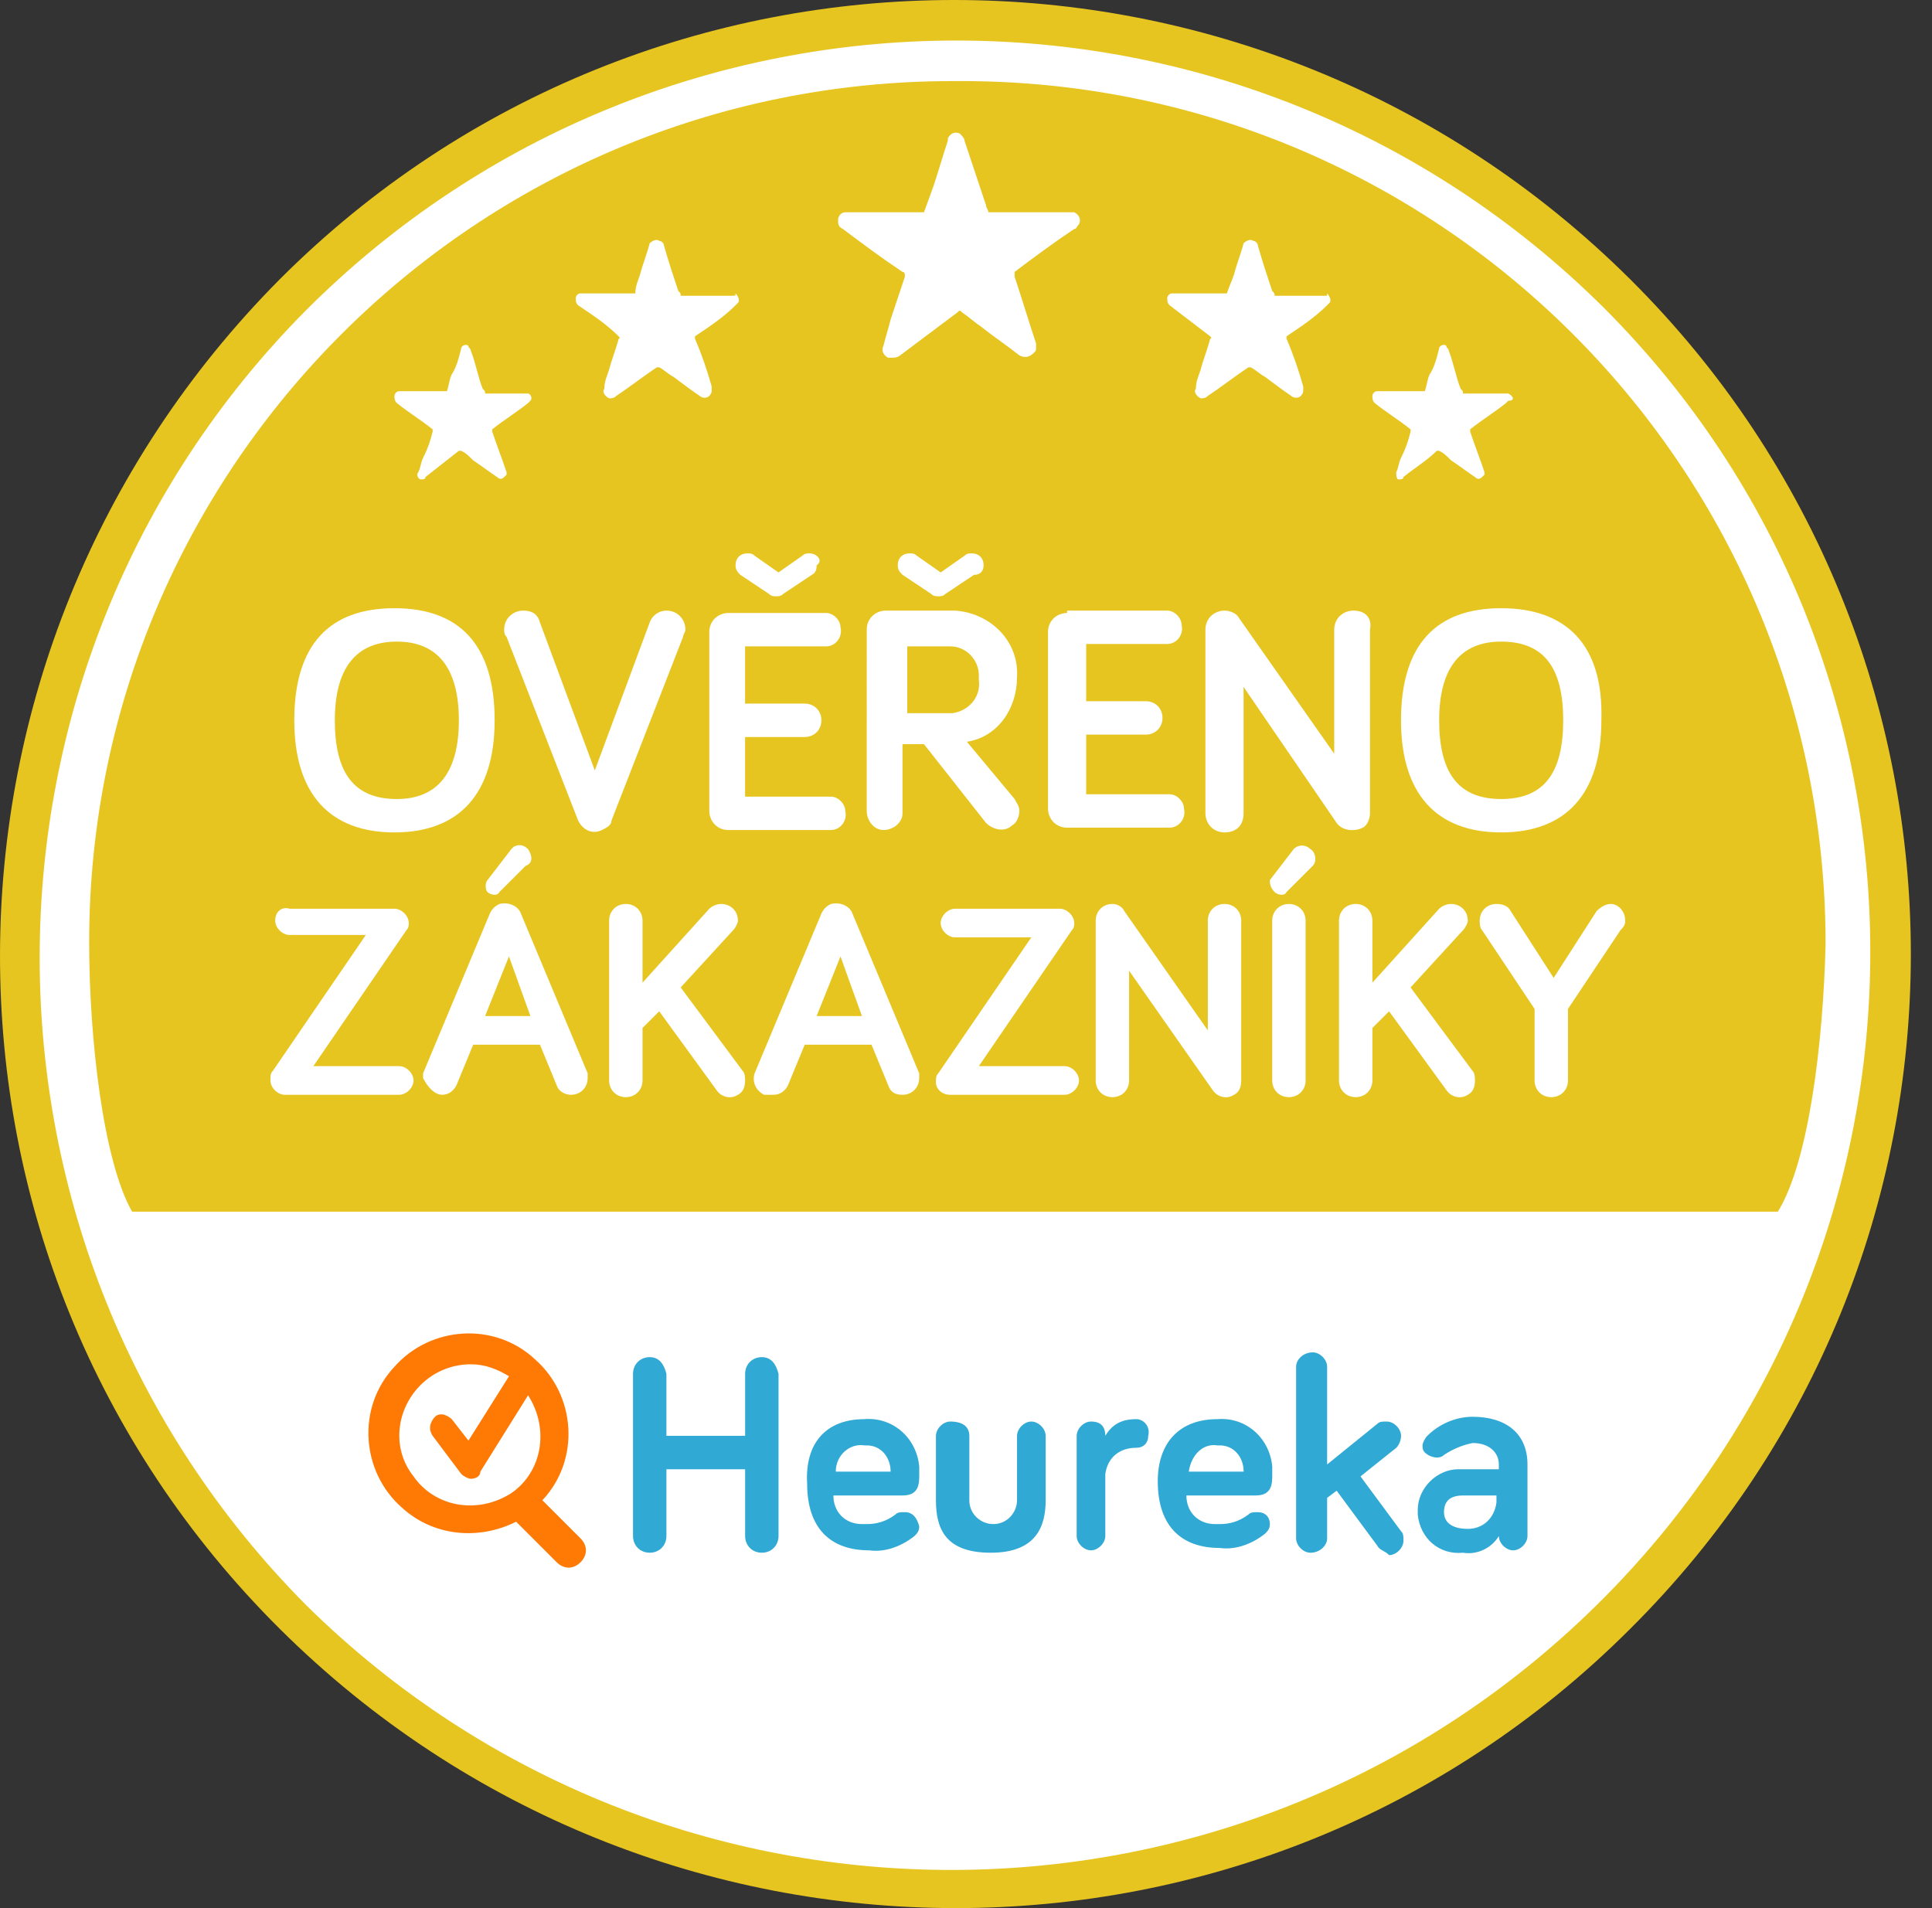
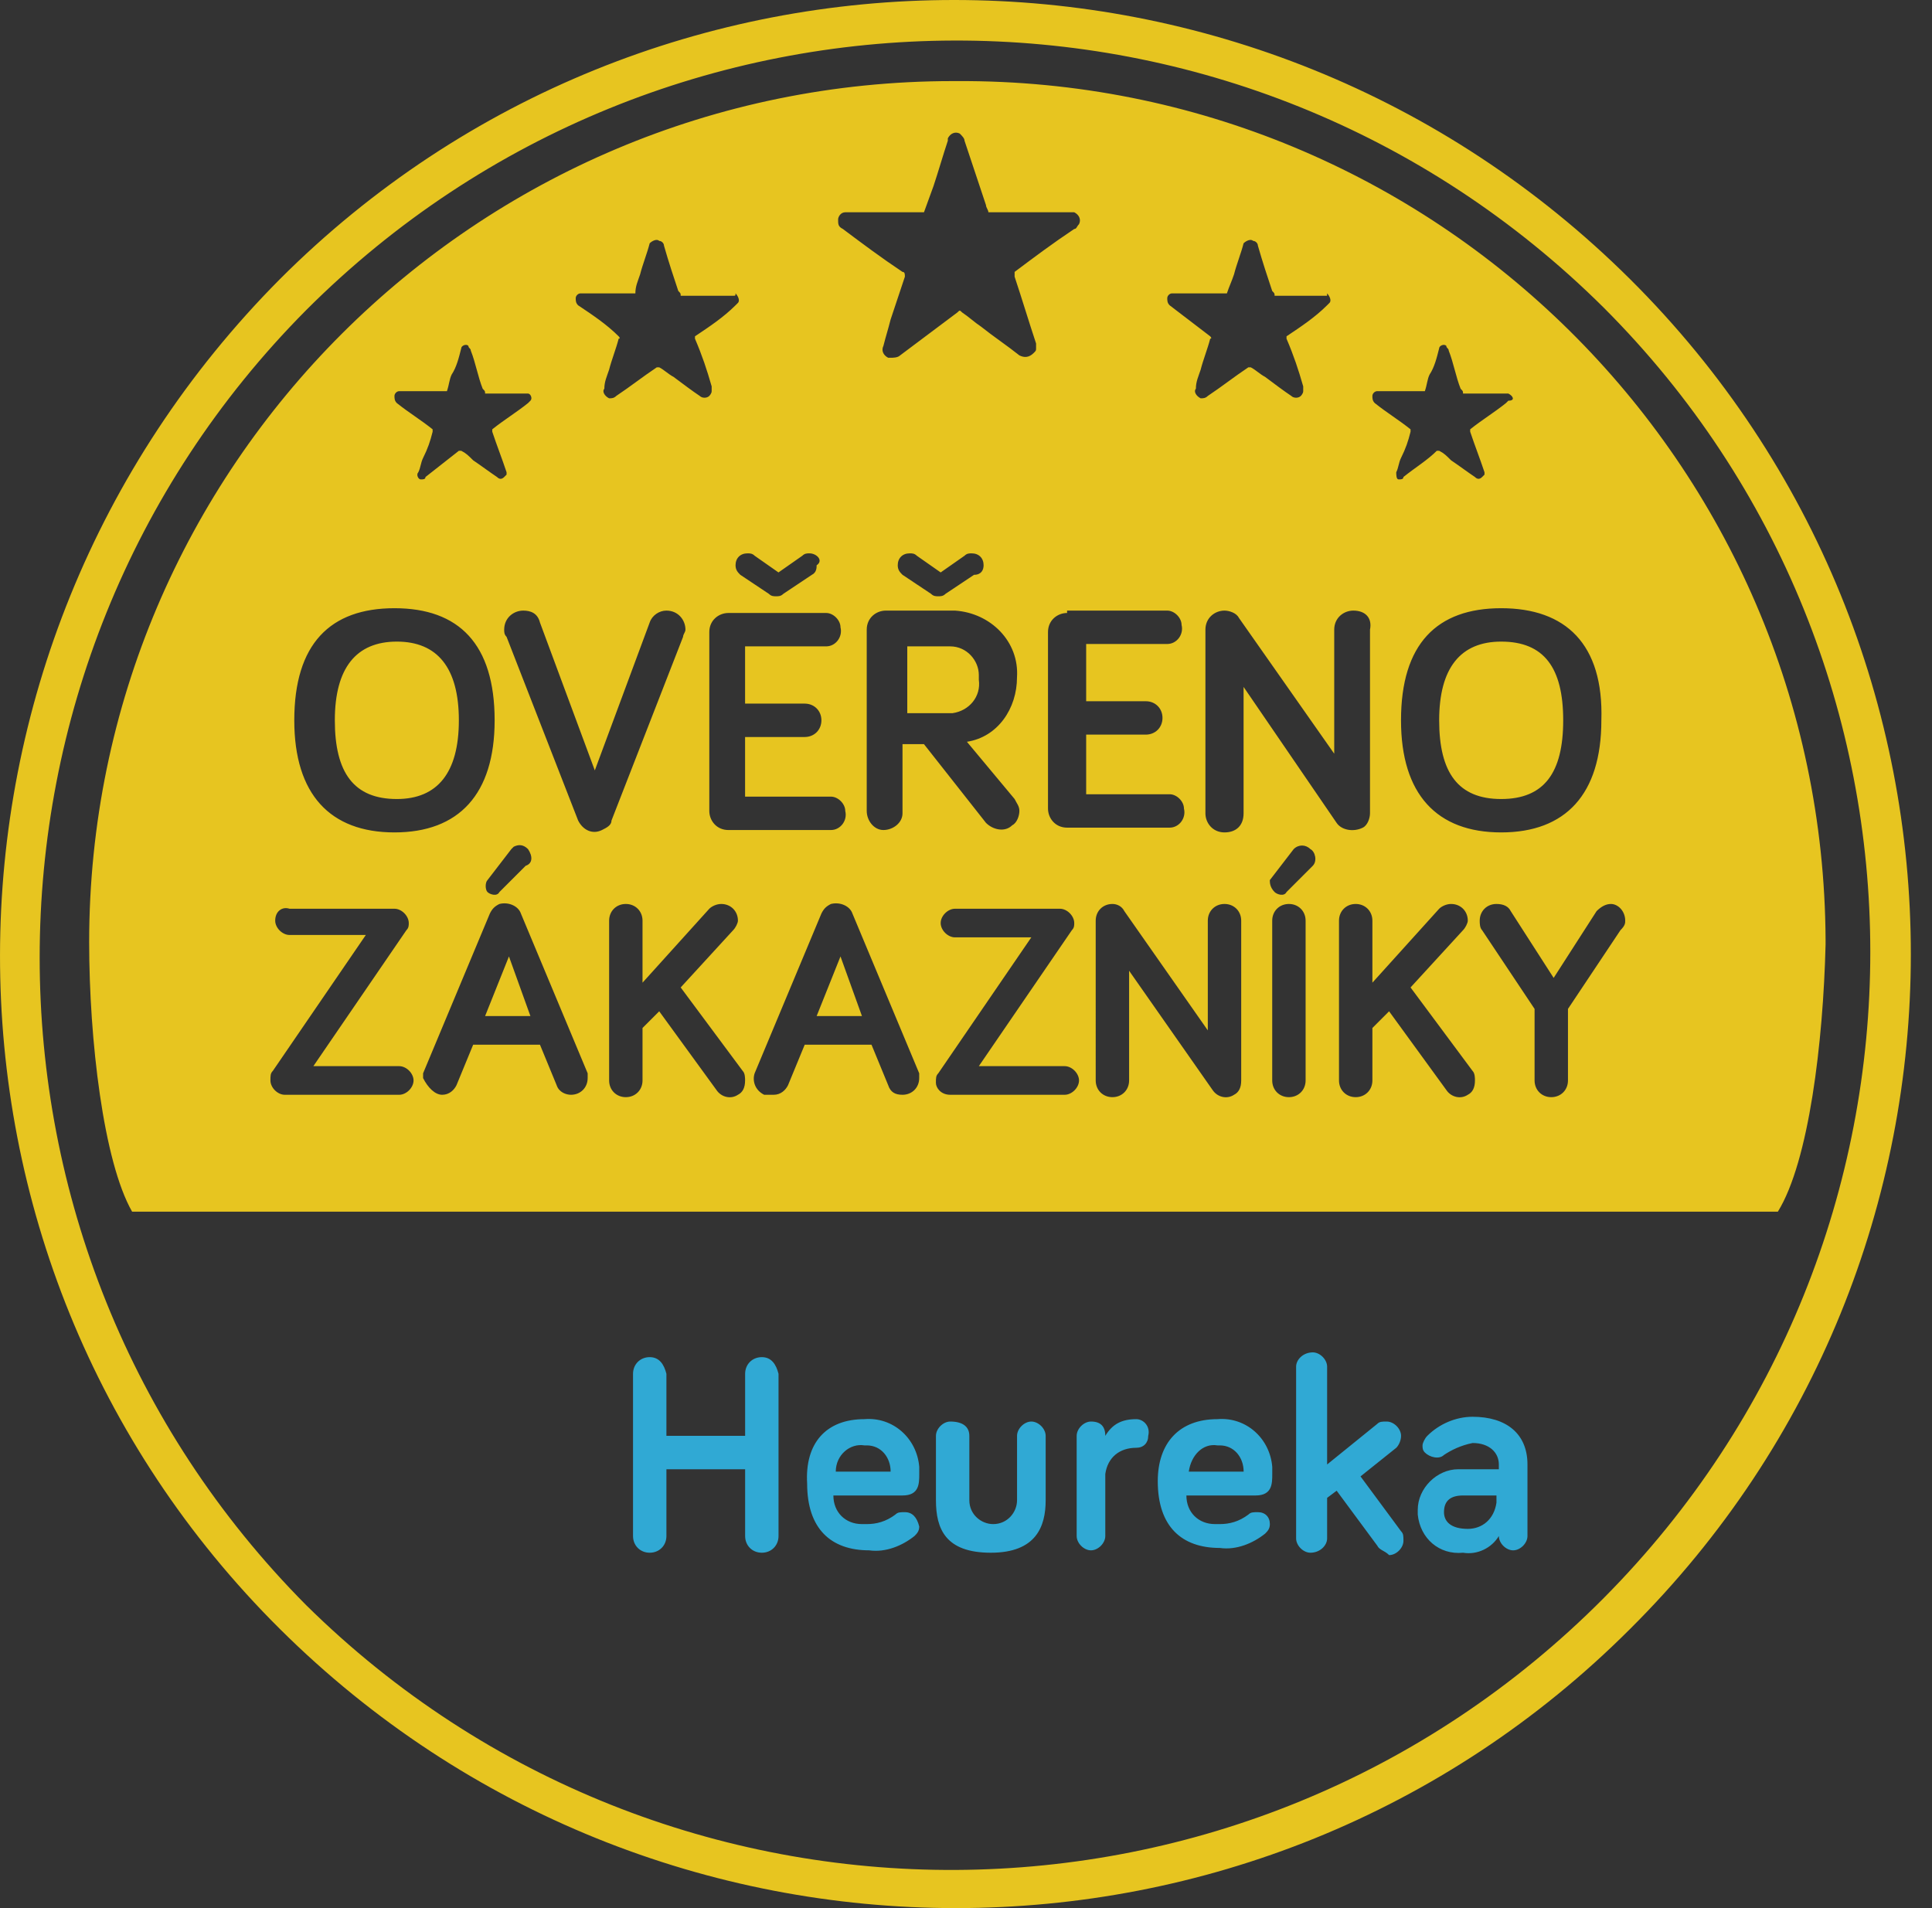
<svg xmlns="http://www.w3.org/2000/svg" width="81" height="80" fill="none">
  <rect width="100%" height="100%" fill="#333333" stroke="none" />
-   <path fill-rule="evenodd" clip-rule="evenodd" d="M79.836 40.1c0 22-17.8 39.8-39.8 39.8-22 0-39.7-17.9-39.7-39.9 0-21.9 17.8-39.7 39.8-39.7 21.9 0 39.7 17.8 39.7 39.8Z" fill="#fff" />
-   <path fill-rule="evenodd" clip-rule="evenodd" d="M68.338 68.3c-15.6 15.6-40.9 15.6-56.6 0-15.7-15.6-15.6-40.9 0-56.6 15.6-15.6 40.9-15.6 56.6 0 15.7 15.6 15.7 41 0 56.6Zm-1.1-55.4c-15.1-15-39.4-14.9-54.4.1-14.9 15-14.9 39.3 0 54.3 15.1 14.9 39.4 14.8 54.4-.3 14.9-15 14.9-39.2 0-54.1Zm7.3 37.9h-69c-1.2-2.1-1.8-7.2-1.8-11.3 0-19.9 16.2-36.1 36.2-36.1h.2c20-.1 36.3 16 36.4 36v.2c-.1 4.1-.7 9.1-2 11.2Zm-18.4-5.5c0 .4.3.7.7.7.4 0 .7-.3.7-.7v-2.2l.7-.7 2.4 3.3c.2.3.6.4.9.2.2-.1.3-.3.3-.6 0-.1 0-.3-.1-.4l-2.6-3.5 2.2-2.4c.1-.1.2-.3.2-.4 0-.4-.3-.7-.7-.7-.2 0-.4.1-.5.2l-2.8 3.1v-2.6c0-.4-.3-.7-.7-.7-.4 0-.7.3-.7.7v6.7Zm-2.8 0c0 .4.3.7.7.7.4 0 .7-.3.7-.7v-6.7c0-.4-.3-.7-.7-.7-.4 0-.7.3-.7.7v6.7Zm.1-7.9c.1.1.4.2.5 0l1.1-1.1c.2-.2.1-.6-.1-.7-.2-.2-.5-.2-.7 0l-1 1.3c0 .1 0 .3.2.5-.1 0-.1 0 0 0Zm-7.5 7.9c0 .4.3.7.7.7.4 0 .7-.3.7-.7v-4.6l3.5 5c.2.3.6.4.9.2.2-.1.3-.3.3-.6v-6.7c0-.4-.3-.7-.7-.7-.4 0-.7.3-.7.7v4.6l-3.5-5c-.1-.2-.3-.3-.5-.3-.4 0-.7.3-.7.7v6.7Zm-6.1.6h4.8c.3 0 .6-.3.6-.6s-.3-.6-.6-.6h-3.6l3.9-5.7c.1-.1.1-.2.1-.3 0-.3-.3-.6-.6-.6h-4.4c-.3 0-.6.3-.6.6s.3.6.6.6h3.2l-3.9 5.7c-.1.1-.1.2-.1.4s.2.5.6.5Zm1.5-11.4c.3.3.8.4 1.1.1.2-.1.3-.4.3-.6 0-.2-.1-.3-.2-.5l-2-2.4c1.3-.2 2.1-1.4 2.1-2.7.1-1.5-1.1-2.7-2.6-2.8h-2.9c-.4 0-.8.3-.8.8V34c0 .4.3.8.7.8.4 0 .8-.3.8-.7v-2.9h.9l2.6 3.3Zm-.1-10.8c0-.3-.2-.5-.5-.5-.1 0-.2 0-.3.1l-1 .7-1-.7c-.1-.1-.2-.1-.3-.1-.3 0-.5.2-.5.5 0 .2.1.3.2.4l1.2.8c.1.1.2.1.3.1.1 0 .2 0 .3-.1l1.2-.8c.3 0 .4-.2.4-.4Zm-8.8 22.2c.3 0 .5-.2.6-.4l.7-1.7h2.8l.7 1.7c.1.3.3.4.6.4.4 0 .7-.3.7-.7V45l-2.8-6.7c-.1-.3-.5-.5-.9-.4-.2.1-.3.2-.4.4l-2.8 6.7c-.1.3 0 .7.4.9h.4Zm-6.9-.6c0 .4.3.7.7.7.4 0 .7-.3.7-.7v-2.2l.7-.7 2.4 3.3c.2.3.6.4.9.2.2-.1.3-.3.3-.6 0-.1 0-.3-.1-.4l-2.6-3.5 2.2-2.4c.1-.1.2-.3.2-.4 0-.4-.3-.7-.7-.7-.2 0-.4.1-.5.2l-2.8 3.1v-2.6c0-.4-.3-.7-.7-.7-.4 0-.7.3-.7.7v6.7Zm-7 .6c.3 0 .5-.2.6-.4l.7-1.7h2.8l.7 1.7c.1.3.4.4.6.4.4 0 .7-.3.7-.7V45l-2.8-6.7c-.1-.3-.5-.5-.9-.4-.2.1-.3.2-.4.4l-2.8 6.7v.2c.2.4.5.7.8.7Zm3.6-10.3c-.2-.2-.4-.2-.6-.1l-.1.1-1 1.3c-.1.1-.1.4 0 .5.1.1.4.2.5 0l1.1-1.1c.3-.1.3-.4.1-.7 0 .1 0 .1 0 0Zm-10.6 3c0 .3.3.6.6.6h3.2l-3.9 5.7c-.1.1-.1.2-.1.4 0 .3.3.6.6.6h4.8c.3 0 .6-.3.6-.6s-.3-.6-.6-.6h-3.6l3.9-5.7c.1-.1.1-.2.1-.3 0-.3-.3-.6-.6-.6h-4.4c-.3-.1-.6.1-.6.5Zm.8-8.4c0 3.1 1.5 4.7 4.2 4.7s4.2-1.6 4.2-4.7c0-3.2-1.5-4.7-4.2-4.7s-4.2 1.5-4.2 4.7Zm9.9-13.7h-1.9c0-.1 0-.1-.1-.2-.2-.5-.3-1.1-.5-1.6 0-.1-.1-.1-.1-.2-.1-.1-.3 0-.3.1-.1.4-.2.8-.4 1.1-.1.2-.1.4-.2.7h-2c-.1 0-.2.1-.2.2s0 .2.1.3c.5.4 1 .7 1.5 1.1v.1c-.1.4-.2.7-.4 1.1-.1.2-.1.4-.2.6-.1.1 0 .3.1.3s.2 0 .2-.1l1.4-1.1h.1c.2.1.3.2.5.4.3.2.7.5 1 .7.1.1.2.1.3 0l.1-.1v-.1c-.2-.6-.4-1.1-.6-1.7V18c.5-.4 1-.7 1.5-1.1l.1-.1c.1-.1 0-.3-.1-.3h.1Zm-.3 9.1c-.4 0-.8.3-.8.8 0 .1 0 .2.1.3l3 7.7c.2.4.6.6 1 .4.2-.1.4-.2.4-.4l3-7.7c0-.1.1-.2.1-.3 0-.4-.3-.8-.8-.8-.3 0-.6.2-.7.5l-2.3 6.2-2.3-6.2c-.1-.4-.4-.5-.7-.5Zm8.8-13.2h-2.2c0-.1 0-.1-.1-.2-.2-.6-.4-1.2-.6-1.9 0-.1-.1-.2-.2-.2-.1-.1-.3 0-.4.1-.1.4-.3.9-.4 1.3-.1.3-.2.5-.2.8h-2.301c-.1 0-.2.1-.2.2s0 .2.1.3c.6.4 1.2.8 1.7 1.3 0 0 .1.1 0 .1-.1.4-.3.9-.4 1.3-.1.3-.2.5-.2.8-.1.1 0 .3.2.4.1 0 .2 0 .3-.1.6-.4 1.1-.8 1.7-1.2h.1c.2.1.4.3.6.4.4.3.8.6 1.1.8.1.1.3.1.4 0 0 0 .1-.1.1-.2v-.2c-.2-.7-.4-1.3-.7-2v-.1c.6-.4 1.2-.8 1.7-1.3l.1-.1c.1-.1 0-.3-.1-.4 0 .1 0 .1-.1.1Zm3.2 10.8c-.1 0-.2 0-.3.1l-1 .7-1-.7c-.1-.1-.2-.1-.3-.1-.3 0-.5.2-.5.5 0 .2.1.3.2.4l1.2.8c.1.1.2.1.3.1.1 0 .2 0 .3-.1l1.2-.8c.2-.1.2-.3.2-.4.3-.2 0-.5-.3-.5 0 0 .1 0 0 0Zm-3.4 2.5c-.4 0-.8.3-.8.8V34c0 .4.3.8.8.8h4.3c.4 0 .7-.4.6-.8 0-.3-.3-.6-.6-.6h-3.6v-2.5h2.5c.4 0 .7-.3.7-.7 0-.4-.3-.7-.7-.7h-2.5v-2.4h3.4c.4 0 .7-.4.6-.8 0-.3-.3-.6-.6-.6h-4.1Zm14.1-16.8h-3.2c0-.1-.1-.2-.1-.3l-.9-2.7c0-.1-.1-.2-.2-.3-.2-.1-.4 0-.5.2v.1c-.2.6-.4 1.3-.6 1.9l-.4 1.1h-3.3c-.2 0-.3.2-.3.3 0 .2 0 .3.2.4.8.6 1.6 1.2 2.5 1.8.1 0 .1.1.1.2l-.6 1.8c-.1.4-.2.7-.3 1.1-.1.2 0 .4.2.5h.1c.1 0 .3 0 .4-.1l2.4-1.8c.1-.1.1-.1.2 0 .3.2.5.4.8.6.5.4 1.1.8 1.6 1.2.2.1.4.1.6-.1.1-.1.1-.1.1-.2v-.2c-.3-.9-.6-1.9-.9-2.8v-.2c.8-.6 1.6-1.2 2.5-1.8.1 0 .1-.1.2-.2.1-.2 0-.4-.2-.5h-.4Zm.1 16.8c-.4 0-.8.3-.8.8v7.4c0 .4.3.8.8.8h4.3c.4 0 .7-.4.6-.8 0-.3-.3-.6-.6-.6h-3.5v-2.5h2.5c.4 0 .7-.3.7-.7 0-.4-.3-.7-.7-.7h-2.5V27h3.4c.4 0 .7-.4.6-.8 0-.3-.3-.6-.6-.6h-4.2v.1Zm10.9-13.3h-2.2c0-.1 0-.1-.1-.2-.2-.6-.4-1.2-.6-1.9 0-.1-.1-.2-.2-.2-.1-.1-.3 0-.4.1-.1.4-.3.9-.4 1.3-.1.3-.2.5-.3.8h-2.3c-.1 0-.2.1-.2.2s0 .2.1.3l1.7 1.3s.1.1 0 .1c-.1.4-.3.9-.4 1.3-.1.3-.2.5-.2.8-.1.1 0 .3.2.4.1 0 .2 0 .3-.1.6-.4 1.1-.8 1.7-1.2h.1c.2.1.4.3.6.4.4.3.8.6 1.1.8.1.1.3.1.4 0 0 0 .1-.1.1-.2v-.2c-.2-.7-.4-1.3-.7-2v-.1c.6-.4 1.2-.8 1.7-1.3l.1-.1c.1-.1 0-.3-.1-.4v.1Zm1.1 13.2c-.4 0-.8.3-.8.8v5.2l-4-5.7c-.1-.2-.4-.3-.6-.3-.4 0-.8.3-.8.8v7.7c0 .4.3.8.8.8s.8-.3.8-.8v-5.3l3.9 5.7c.2.3.7.4 1.1.2.2-.1.3-.4.3-.6v-7.7c.1-.5-.2-.8-.7-.8Zm6.5-9.1h-1.9c0-.1 0-.1-.1-.2-.2-.5-.3-1.1-.5-1.6 0-.1-.1-.1-.1-.2-.1-.1-.3 0-.3.1-.1.4-.2.8-.4 1.1-.1.2-.1.4-.2.7h-2c-.1 0-.2.1-.2.2s0 .2.1.3c.5.4 1 .7 1.5 1.1v.1c-.1.4-.2.7-.4 1.1-.1.2-.1.4-.2.6 0 .1 0 .3.1.3s.2 0 .2-.1c.5-.4 1-.7 1.4-1.1h.1c.2.1.3.2.5.4.3.2.7.5 1 .7.1.1.2.1.3 0l.1-.1v-.1c-.2-.6-.4-1.1-.6-1.7V18c.5-.4 1-.7 1.5-1.1l.1-.1c.3 0 .2-.2 0-.3 0 0 .1 0 0 0Zm-.3 9c-2.7 0-4.2 1.5-4.2 4.7 0 3.1 1.5 4.7 4.2 4.7s4.2-1.6 4.2-4.7c.1-3.2-1.5-4.7-4.2-4.7Zm4.6 12.4c-.2 0-.4.1-.6.3l-1.8 2.8-1.8-2.8c-.1-.2-.3-.3-.6-.3-.4 0-.7.3-.7.7 0 .1 0 .3.1.4l2.2 3.3v3c0 .4.3.7.7.7.4 0 .7-.3.7-.7v-3l2.2-3.3c.2-.2.2-.3.2-.4 0-.4-.3-.7-.6-.7Zm-4.6-4.4c-1.8 0-2.6-1.1-2.6-3.3 0-2.2.9-3.3 2.6-3.3 1.8 0 2.6 1.1 2.6 3.3 0 2.2-.8 3.3-2.6 3.3Zm-43.7-3.3c0 2.2-.9 3.3-2.6 3.3-1.8 0-2.6-1.1-2.6-3.3 0-2.2.9-3.3 2.6-3.3 1.7 0 2.6 1.1 2.6 3.3Zm3 12.4h-1.9l1-2.5.9 2.5Zm13.9 0h-1.9l1-2.5.9 2.5Zm1.9-15.5h1.8c.7 0 1.2.6 1.2 1.2v.2c.1.7-.4 1.3-1.1 1.4h-1.9v-2.8Z" fill="#E7C520" />
+   <path fill-rule="evenodd" clip-rule="evenodd" d="M68.338 68.3c-15.6 15.6-40.9 15.6-56.6 0-15.7-15.6-15.6-40.9 0-56.6 15.6-15.6 40.9-15.6 56.6 0 15.7 15.6 15.7 41 0 56.6Zm-1.1-55.4c-15.1-15-39.4-14.9-54.4.1-14.9 15-14.9 39.3 0 54.3 15.1 14.9 39.4 14.8 54.4-.3 14.9-15 14.9-39.2 0-54.1Zm7.3 37.9h-69c-1.2-2.1-1.8-7.2-1.8-11.3 0-19.9 16.2-36.1 36.2-36.1h.2c20-.1 36.3 16 36.4 36v.2c-.1 4.1-.7 9.1-2 11.2Zm-18.4-5.5c0 .4.3.7.7.7.4 0 .7-.3.7-.7v-2.2l.7-.7 2.4 3.3c.2.3.6.4.9.2.2-.1.3-.3.3-.6 0-.1 0-.3-.1-.4l-2.6-3.5 2.2-2.4c.1-.1.2-.3.2-.4 0-.4-.3-.7-.7-.7-.2 0-.4.1-.5.2l-2.8 3.1v-2.6c0-.4-.3-.7-.7-.7-.4 0-.7.3-.7.7v6.7Zm-2.8 0c0 .4.3.7.7.7.4 0 .7-.3.7-.7v-6.7c0-.4-.3-.7-.7-.7-.4 0-.7.3-.7.7v6.7Zm.1-7.9c.1.1.4.2.5 0l1.1-1.1c.2-.2.1-.6-.1-.7-.2-.2-.5-.2-.7 0l-1 1.3c0 .1 0 .3.2.5-.1 0-.1 0 0 0Zm-7.5 7.9c0 .4.3.7.7.7.4 0 .7-.3.7-.7v-4.6l3.5 5c.2.3.6.4.9.2.2-.1.3-.3.3-.6v-6.7c0-.4-.3-.7-.7-.7-.4 0-.7.3-.7.7v4.6l-3.5-5c-.1-.2-.3-.3-.5-.3-.4 0-.7.3-.7.7Zm-6.1.6h4.8c.3 0 .6-.3.6-.6s-.3-.6-.6-.6h-3.6l3.9-5.7c.1-.1.1-.2.1-.3 0-.3-.3-.6-.6-.6h-4.4c-.3 0-.6.3-.6.6s.3.6.6.6h3.2l-3.9 5.7c-.1.1-.1.2-.1.4s.2.5.6.5Zm1.5-11.4c.3.3.8.4 1.1.1.2-.1.3-.4.3-.6 0-.2-.1-.3-.2-.5l-2-2.4c1.3-.2 2.1-1.4 2.1-2.7.1-1.5-1.1-2.7-2.6-2.8h-2.9c-.4 0-.8.3-.8.8V34c0 .4.3.8.7.8.4 0 .8-.3.8-.7v-2.9h.9l2.6 3.3Zm-.1-10.8c0-.3-.2-.5-.5-.5-.1 0-.2 0-.3.1l-1 .7-1-.7c-.1-.1-.2-.1-.3-.1-.3 0-.5.2-.5.5 0 .2.1.3.2.4l1.2.8c.1.1.2.1.3.1.1 0 .2 0 .3-.1l1.2-.8c.3 0 .4-.2.4-.4Zm-8.8 22.2c.3 0 .5-.2.6-.4l.7-1.7h2.8l.7 1.7c.1.3.3.4.6.4.4 0 .7-.3.7-.7V45l-2.8-6.7c-.1-.3-.5-.5-.9-.4-.2.1-.3.2-.4.4l-2.8 6.7c-.1.3 0 .7.4.9h.4Zm-6.9-.6c0 .4.3.7.7.7.4 0 .7-.3.7-.7v-2.2l.7-.7 2.4 3.3c.2.3.6.4.9.2.2-.1.3-.3.3-.6 0-.1 0-.3-.1-.4l-2.6-3.5 2.2-2.4c.1-.1.2-.3.2-.4 0-.4-.3-.7-.7-.7-.2 0-.4.1-.5.2l-2.8 3.1v-2.6c0-.4-.3-.7-.7-.7-.4 0-.7.3-.7.7v6.7Zm-7 .6c.3 0 .5-.2.6-.4l.7-1.7h2.8l.7 1.7c.1.3.4.4.6.4.4 0 .7-.3.7-.7V45l-2.8-6.7c-.1-.3-.5-.5-.9-.4-.2.1-.3.2-.4.4l-2.8 6.7v.2c.2.4.5.7.8.7Zm3.6-10.3c-.2-.2-.4-.2-.6-.1l-.1.1-1 1.3c-.1.1-.1.4 0 .5.1.1.4.2.5 0l1.1-1.1c.3-.1.3-.4.1-.7 0 .1 0 .1 0 0Zm-10.6 3c0 .3.3.6.6.6h3.2l-3.9 5.7c-.1.1-.1.2-.1.4 0 .3.3.6.6.6h4.8c.3 0 .6-.3.6-.6s-.3-.6-.6-.6h-3.6l3.9-5.7c.1-.1.1-.2.1-.3 0-.3-.3-.6-.6-.6h-4.4c-.3-.1-.6.1-.6.5Zm.8-8.4c0 3.1 1.5 4.7 4.2 4.7s4.2-1.6 4.2-4.7c0-3.2-1.5-4.7-4.2-4.7s-4.2 1.5-4.2 4.7Zm9.9-13.7h-1.9c0-.1 0-.1-.1-.2-.2-.5-.3-1.1-.5-1.6 0-.1-.1-.1-.1-.2-.1-.1-.3 0-.3.1-.1.4-.2.8-.4 1.1-.1.2-.1.4-.2.7h-2c-.1 0-.2.1-.2.2s0 .2.1.3c.5.4 1 .7 1.5 1.1v.1c-.1.4-.2.7-.4 1.1-.1.2-.1.4-.2.6-.1.1 0 .3.1.3s.2 0 .2-.1l1.4-1.1h.1c.2.1.3.2.5.4.3.2.7.5 1 .7.1.1.2.1.3 0l.1-.1v-.1c-.2-.6-.4-1.1-.6-1.7V18c.5-.4 1-.7 1.5-1.1l.1-.1c.1-.1 0-.3-.1-.3h.1Zm-.3 9.1c-.4 0-.8.3-.8.8 0 .1 0 .2.1.3l3 7.7c.2.4.6.6 1 .4.2-.1.4-.2.4-.4l3-7.7c0-.1.1-.2.1-.3 0-.4-.3-.8-.8-.8-.3 0-.6.2-.7.5l-2.3 6.2-2.3-6.2c-.1-.4-.4-.5-.7-.5Zm8.8-13.2h-2.2c0-.1 0-.1-.1-.2-.2-.6-.4-1.2-.6-1.9 0-.1-.1-.2-.2-.2-.1-.1-.3 0-.4.1-.1.4-.3.9-.4 1.3-.1.3-.2.5-.2.8h-2.301c-.1 0-.2.1-.2.2s0 .2.1.3c.6.4 1.2.8 1.7 1.3 0 0 .1.1 0 .1-.1.4-.3.9-.4 1.3-.1.3-.2.5-.2.8-.1.1 0 .3.2.4.1 0 .2 0 .3-.1.6-.4 1.1-.8 1.7-1.2h.1c.2.1.4.3.6.4.4.3.8.6 1.1.8.1.1.3.1.4 0 0 0 .1-.1.1-.2v-.2c-.2-.7-.4-1.3-.7-2v-.1c.6-.4 1.2-.8 1.7-1.3l.1-.1c.1-.1 0-.3-.1-.4 0 .1 0 .1-.1.1Zm3.2 10.8c-.1 0-.2 0-.3.1l-1 .7-1-.7c-.1-.1-.2-.1-.3-.1-.3 0-.5.2-.5.5 0 .2.1.3.2.4l1.2.8c.1.1.2.1.3.1.1 0 .2 0 .3-.1l1.2-.8c.2-.1.2-.3.2-.4.3-.2 0-.5-.3-.5 0 0 .1 0 0 0Zm-3.4 2.5c-.4 0-.8.3-.8.8V34c0 .4.3.8.8.8h4.3c.4 0 .7-.4.6-.8 0-.3-.3-.6-.6-.6h-3.6v-2.5h2.5c.4 0 .7-.3.7-.7 0-.4-.3-.7-.7-.7h-2.5v-2.4h3.4c.4 0 .7-.4.6-.8 0-.3-.3-.6-.6-.6h-4.1Zm14.1-16.8h-3.2c0-.1-.1-.2-.1-.3l-.9-2.7c0-.1-.1-.2-.2-.3-.2-.1-.4 0-.5.2v.1c-.2.6-.4 1.3-.6 1.9l-.4 1.1h-3.3c-.2 0-.3.2-.3.3 0 .2 0 .3.2.4.8.6 1.6 1.2 2.5 1.8.1 0 .1.1.1.2l-.6 1.8c-.1.4-.2.7-.3 1.1-.1.2 0 .4.2.5h.1c.1 0 .3 0 .4-.1l2.4-1.8c.1-.1.1-.1.2 0 .3.2.5.4.8.6.5.4 1.1.8 1.6 1.2.2.1.4.1.6-.1.1-.1.1-.1.1-.2v-.2c-.3-.9-.6-1.9-.9-2.8v-.2c.8-.6 1.6-1.2 2.5-1.8.1 0 .1-.1.2-.2.1-.2 0-.4-.2-.5h-.4Zm.1 16.8c-.4 0-.8.3-.8.8v7.4c0 .4.3.8.8.8h4.3c.4 0 .7-.4.6-.8 0-.3-.3-.6-.6-.6h-3.5v-2.5h2.5c.4 0 .7-.3.7-.7 0-.4-.3-.7-.7-.7h-2.5V27h3.4c.4 0 .7-.4.6-.8 0-.3-.3-.6-.6-.6h-4.2v.1Zm10.9-13.3h-2.2c0-.1 0-.1-.1-.2-.2-.6-.4-1.2-.6-1.9 0-.1-.1-.2-.2-.2-.1-.1-.3 0-.4.1-.1.4-.3.9-.4 1.3-.1.3-.2.5-.3.8h-2.3c-.1 0-.2.1-.2.2s0 .2.1.3l1.7 1.3s.1.1 0 .1c-.1.4-.3.9-.4 1.3-.1.3-.2.5-.2.8-.1.1 0 .3.2.4.1 0 .2 0 .3-.1.6-.4 1.1-.8 1.7-1.2h.1c.2.1.4.3.6.4.4.3.8.6 1.1.8.1.1.3.1.4 0 0 0 .1-.1.1-.2v-.2c-.2-.7-.4-1.3-.7-2v-.1c.6-.4 1.2-.8 1.7-1.3l.1-.1c.1-.1 0-.3-.1-.4v.1Zm1.1 13.2c-.4 0-.8.3-.8.8v5.2l-4-5.7c-.1-.2-.4-.3-.6-.3-.4 0-.8.3-.8.8v7.7c0 .4.3.8.8.8s.8-.3.8-.8v-5.3l3.9 5.7c.2.3.7.4 1.1.2.2-.1.3-.4.3-.6v-7.7c.1-.5-.2-.8-.7-.8Zm6.5-9.1h-1.9c0-.1 0-.1-.1-.2-.2-.5-.3-1.1-.5-1.6 0-.1-.1-.1-.1-.2-.1-.1-.3 0-.3.1-.1.4-.2.8-.4 1.1-.1.2-.1.4-.2.7h-2c-.1 0-.2.1-.2.2s0 .2.1.3c.5.4 1 .7 1.5 1.1v.1c-.1.4-.2.7-.4 1.1-.1.2-.1.4-.2.6 0 .1 0 .3.1.3s.2 0 .2-.1c.5-.4 1-.7 1.4-1.1h.1c.2.1.3.2.5.4.3.2.7.5 1 .7.1.1.2.1.3 0l.1-.1v-.1c-.2-.6-.4-1.1-.6-1.7V18c.5-.4 1-.7 1.5-1.1l.1-.1c.3 0 .2-.2 0-.3 0 0 .1 0 0 0Zm-.3 9c-2.7 0-4.2 1.5-4.2 4.7 0 3.1 1.5 4.7 4.2 4.7s4.2-1.6 4.2-4.7c.1-3.2-1.5-4.7-4.2-4.7Zm4.6 12.4c-.2 0-.4.1-.6.3l-1.8 2.8-1.8-2.8c-.1-.2-.3-.3-.6-.3-.4 0-.7.3-.7.7 0 .1 0 .3.1.4l2.2 3.3v3c0 .4.3.7.7.7.4 0 .7-.3.7-.7v-3l2.2-3.3c.2-.2.2-.3.2-.4 0-.4-.3-.7-.6-.7Zm-4.6-4.4c-1.8 0-2.6-1.1-2.6-3.3 0-2.2.9-3.3 2.6-3.3 1.8 0 2.6 1.1 2.6 3.3 0 2.2-.8 3.3-2.6 3.3Zm-43.7-3.3c0 2.2-.9 3.3-2.6 3.3-1.8 0-2.6-1.1-2.6-3.3 0-2.2.9-3.3 2.6-3.3 1.7 0 2.6 1.1 2.6 3.3Zm3 12.4h-1.9l1-2.5.9 2.5Zm13.9 0h-1.9l1-2.5.9 2.5Zm1.9-15.5h1.8c.7 0 1.2.6 1.2 1.2v.2c.1.7-.4 1.3-1.1 1.4h-1.9v-2.8Z" fill="#E7C520" />
  <path fill-rule="evenodd" clip-rule="evenodd" d="M32.64 64.4c0 .4-.3.7-.7.7-.4 0-.7-.3-.7-.7v-2.8h-3.3v2.8c0 .4-.3.7-.7.7-.4 0-.7-.3-.7-.7v-6.8c0-.4.3-.7.7-.7.4 0 .6.3.7.7v2.6h3.3v-2.6c0-.4.3-.7.7-.7.4 0 .6.3.7.7v6.8Zm3.6-4.9c1.2-.1 2.2.8 2.3 2v.3c0 .4 0 .9-.7.9h-2.9c0 .7.5 1.2 1.2 1.2h.2c.4 0 .8-.1 1.2-.4.1-.1.2-.1.4-.1.3 0 .5.2.6.6 0 .2-.1.3-.2.4-.5.4-1.2.7-1.9.6-1.6 0-2.6-.9-2.6-2.8-.1-1.7.8-2.7 2.4-2.7Zm-1.2 2.2h2.3c0-.6-.4-1.1-1-1.1h-.1c-.6-.1-1.2.4-1.2 1.1 0 0 0-.1 0 0Zm5.6-1.5v2.7c0 .6.5 1 1 1 .6 0 1-.5 1-1v-2.7c0-.3.3-.6.6-.6s.6.3.6.6v2.7c0 1.1-.4 2.2-2.3 2.2s-2.3-1-2.3-2.2v-2.7c0-.3.3-.6.6-.6.5 0 .8.2.8.6Zm5.7 0c.3-.5.7-.7 1.3-.7.3 0 .6.3.5.7 0 .3-.2.5-.5.5-.7 0-1.2.4-1.3 1.1v2.6c0 .3-.3.6-.6.6s-.6-.3-.6-.6v-4.2c0-.3.3-.6.6-.6.4 0 .6.2.6.6Zm4.7-.7c1.2-.1 2.2.8 2.3 2v.3c0 .4 0 .9-.7.9h-2.9c0 .7.5 1.2 1.2 1.2h.2c.4 0 .8-.1 1.2-.4.1-.1.2-.1.4-.1.3 0 .5.2.5.5 0 .2-.1.3-.2.4-.5.4-1.2.7-1.9.6-1.6 0-2.6-.9-2.6-2.8 0-1.6.9-2.6 2.5-2.6Zm-1.2 2.2h2.3c0-.6-.4-1.1-1-1.1h-.1c-.6-.1-1.1.4-1.2 1.1 0 0 0-.1 0 0Zm7.9 3.1-1.7-2.3-.4.3v1.7c0 .3-.3.6-.7.6-.3 0-.6-.3-.6-.6v-7.2c0-.3.3-.6.7-.6.3 0 .6.3.6.6v4.1l2.1-1.7c.1-.1.2-.1.4-.1.3 0 .6.3.6.6 0 .2-.1.4-.2.5l-1.5 1.2 1.7 2.3c.1.1.1.2.1.4 0 .3-.3.6-.6.6-.2-.2-.4-.2-.5-.4Zm2.8-3.8c-.2.2-.6.1-.8-.1-.1-.1-.1-.2-.1-.3 0-.1.1-.3.2-.4.5-.5 1.2-.8 1.9-.8 1.4 0 2.3.7 2.3 2v3c0 .3-.3.6-.6.6s-.6-.3-.6-.6c-.3.5-.9.8-1.5.7-1 .1-1.8-.6-1.9-1.6v-.2c0-.9.8-1.7 1.7-1.7h1.7v-.2c0-.5-.4-.9-1.1-.9-.5.1-.9.3-1.2.5Zm2.2 2v-.3h-1.4c-.5 0-.8.2-.8.7 0 .4.3.7 1 .7.6 0 1.1-.4 1.2-1.1Z" fill="#30A9D4" />
-   <path fill-rule="evenodd" clip-rule="evenodd" d="m24.34 64.5-1.6-1.6c1.6-1.7 1.4-4.4-.3-5.9-1.7-1.6-4.4-1.4-5.9.3-1.6 1.7-1.4 4.4.3 5.9 1.3 1.2 3.2 1.4 4.8.6l1.7 1.7c.3.3.7.3 1 0 .3-.3.3-.7 0-1Zm-7.6-4.3c0-1.6 1.3-3 3-3 .6 0 1.1.2 1.6.5l-1.7 2.7-.7-.9c-.1-.1-.3-.2-.4-.2-.1 0-.2 0-.3.1-.2.2-.3.5-.1.8l1.2 1.6c.1.1.3.2.4.2.2 0 .4-.1.4-.3l2-3.2c.9 1.4.6 3.2-.7 4.1-1.4.9-3.2.6-4.1-.7-.4-.5-.6-1.1-.6-1.7Z" fill="#FF7A04" />
</svg>